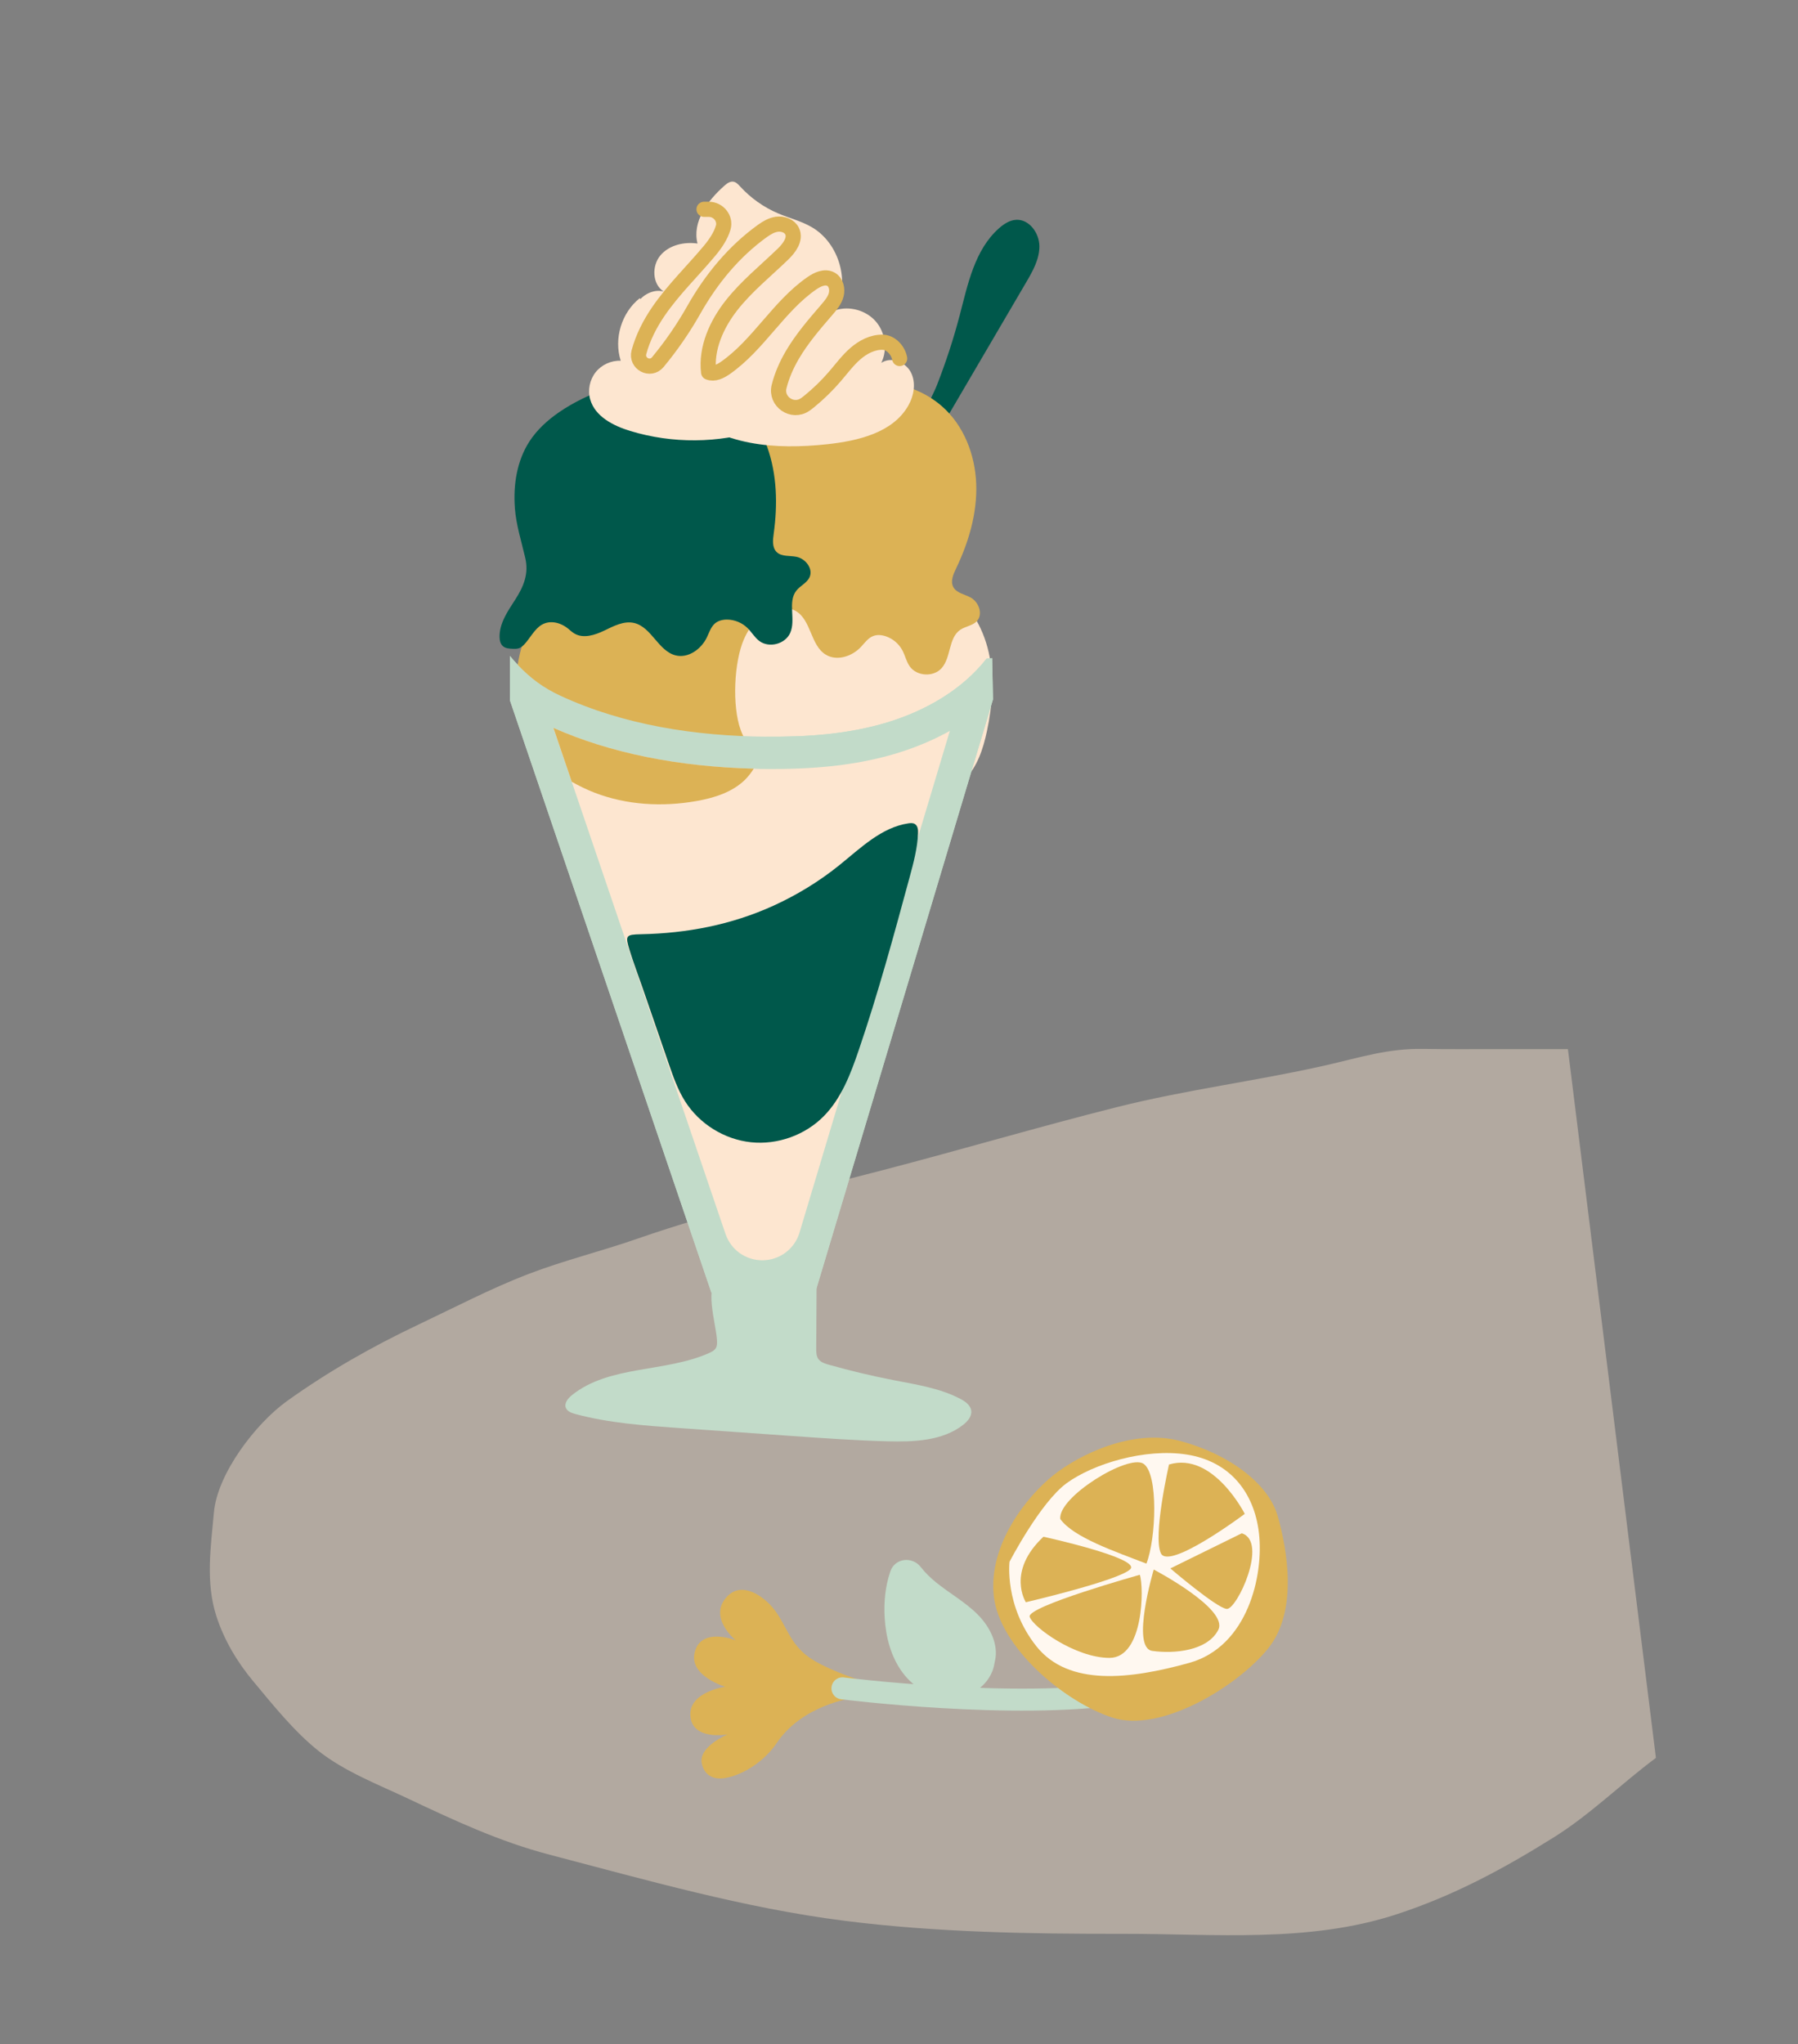
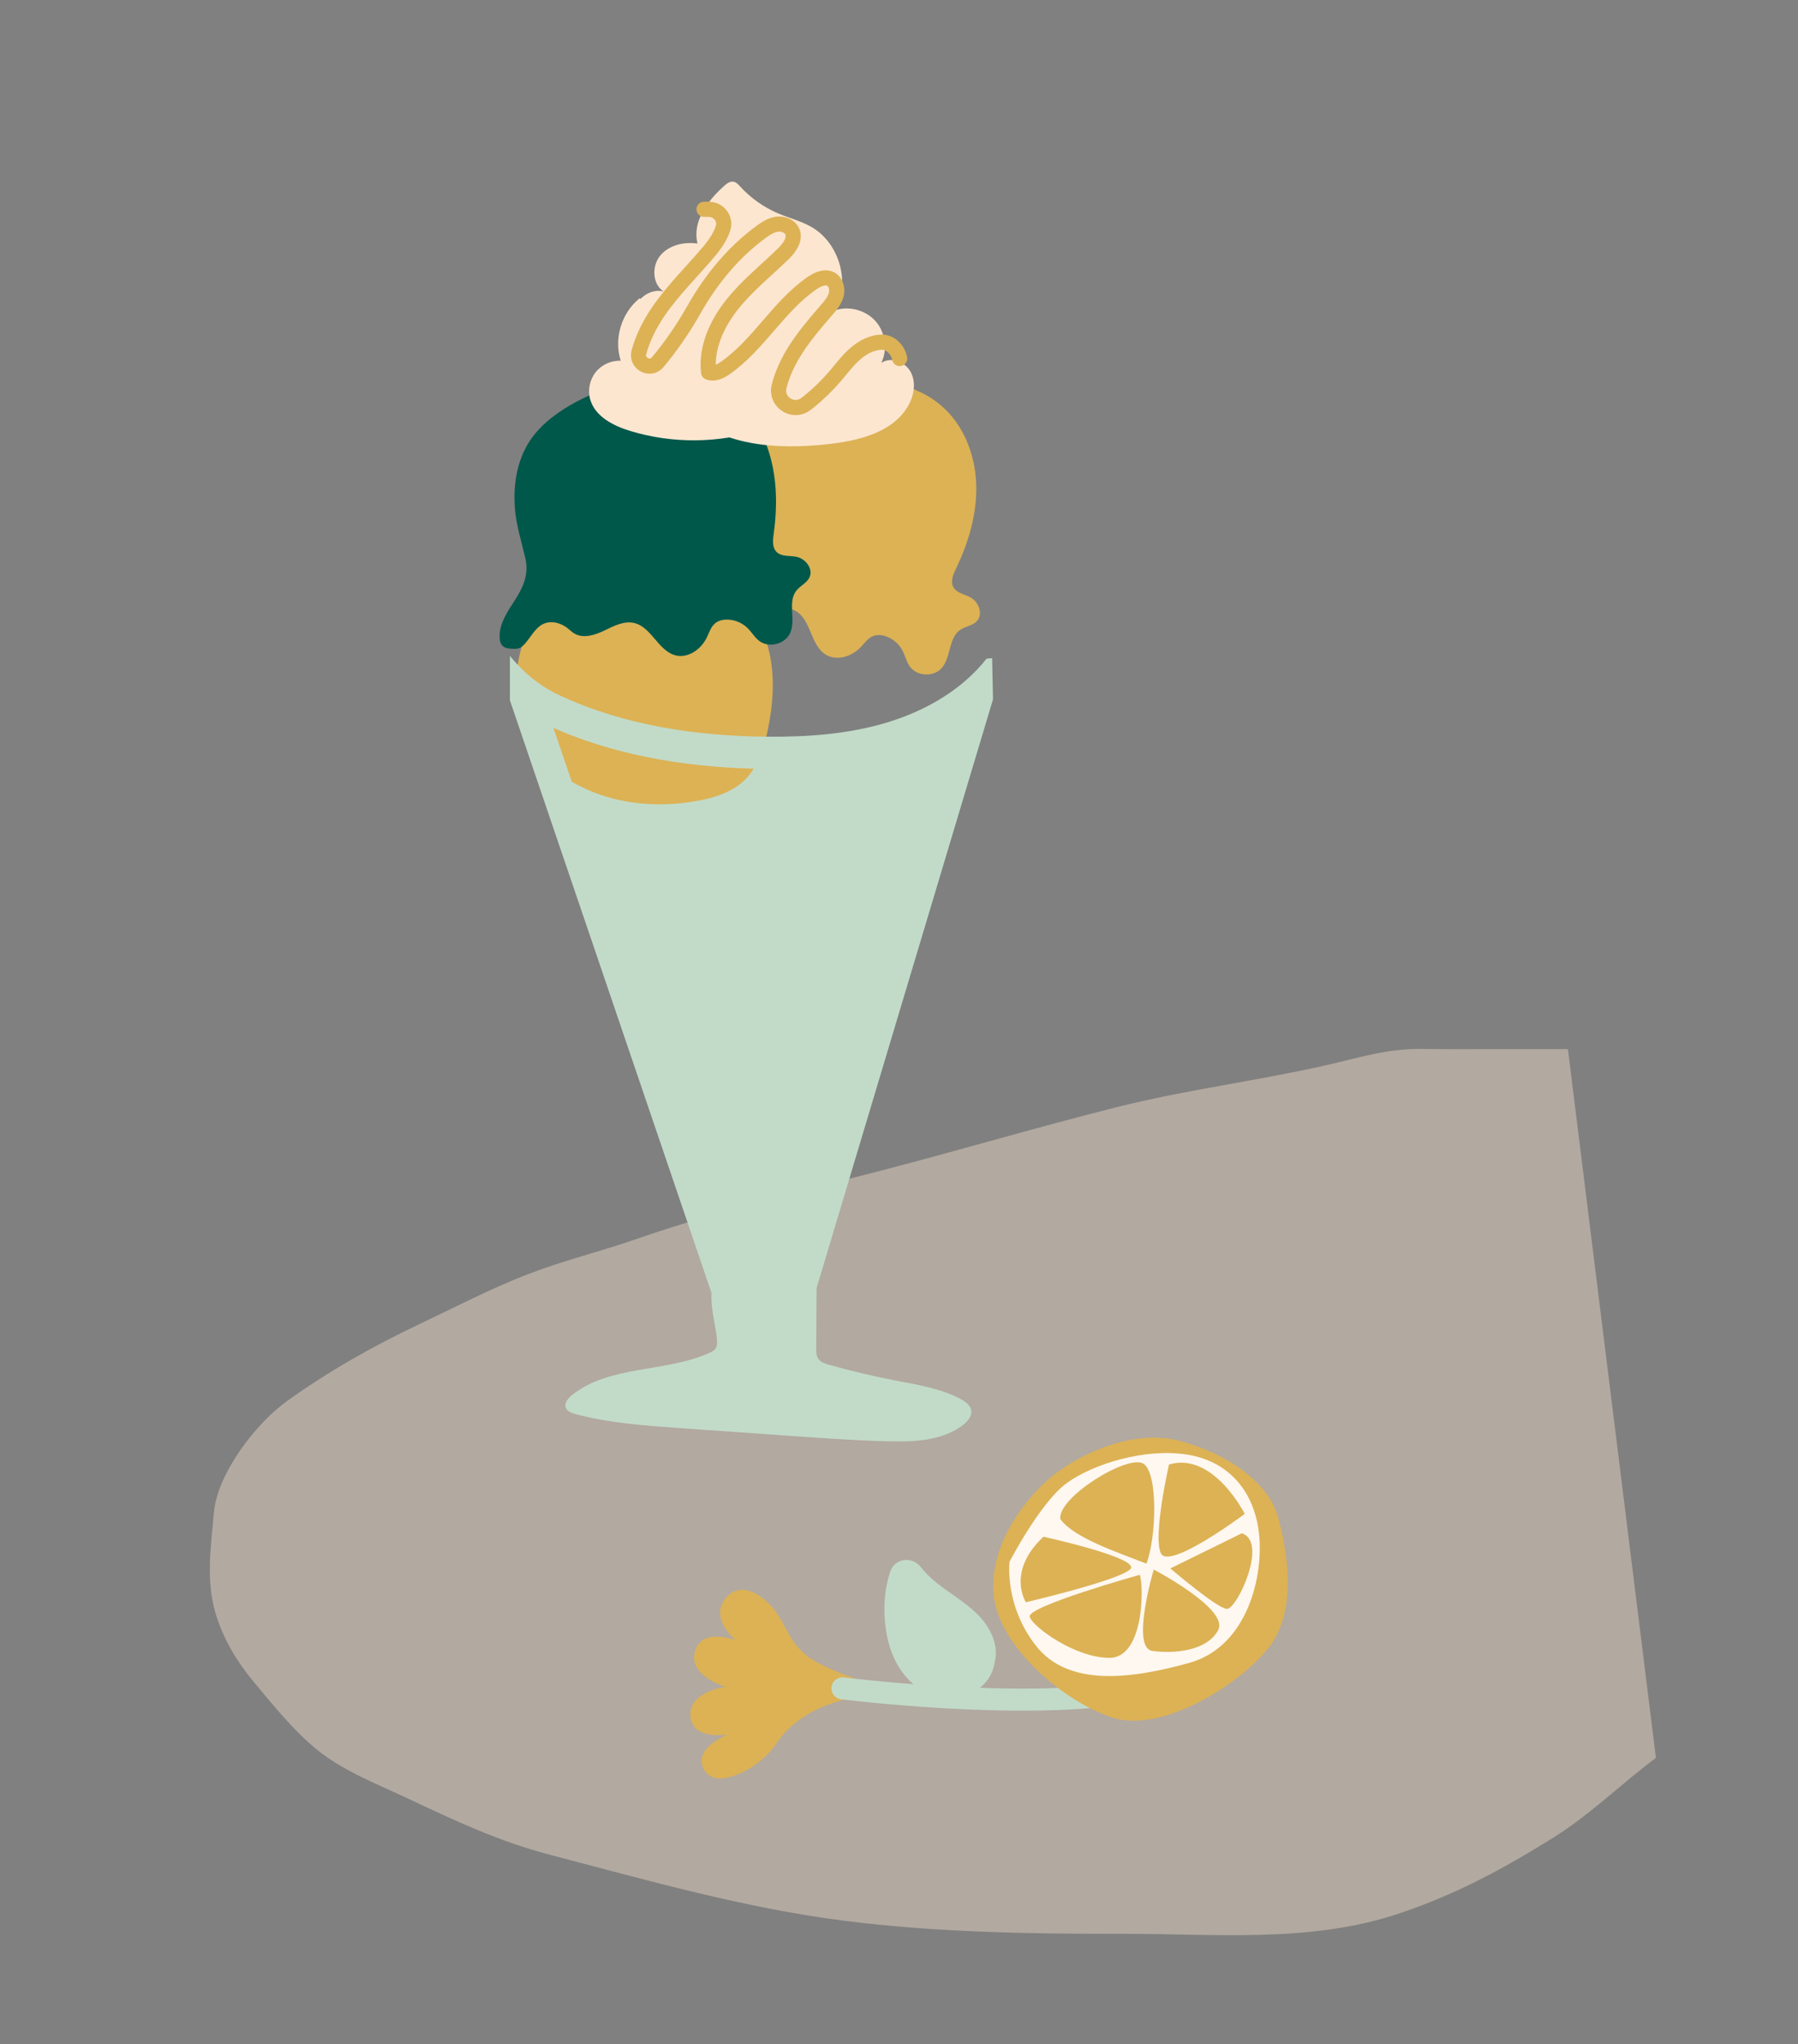
<svg xmlns="http://www.w3.org/2000/svg" id="uuid-93bcd91f-ada5-4fe6-99fb-5a7b26224d39" width="537.09" height="610.42" viewBox="0 0 537.09 610.42">
  <rect x="0" y="0" width="537.09" height="610.42" fill="#808080" stroke="none" />
  <g style="opacity:.4;">
    <path d="M468.36,313.27h-21.16c-7.38,0-14.76.06-22.14-.06-10.55-.17-18.84,2.58-29.01,4.89-20.7,4.69-41.77,7.3-62.41,12.49-23.39,5.88-46.5,12.72-69.82,18.79-24.63,6.41-49.46,12.17-73.54,20.54-10.7,3.72-21.88,6.46-32.42,10.5-11.17,4.29-21.99,9.95-32.79,15.07-13.89,6.59-26.8,13.9-39.34,22.87-9.21,6.59-20.77,21.54-21.83,33.24-.92,10.26-2.54,20.89.74,31.01,2.29,7.08,6.18,13.63,10.91,19.31,5.88,7.06,12.34,15.14,19.54,20.87,7.73,6.16,17.9,10.08,26.71,14.24,14.02,6.61,27.37,12.87,42.47,16.82,28.94,7.57,58.18,15.93,87.94,19.7,27.66,3.51,55.56,3.93,83.39,3.9,27.23-.03,55.28,2.77,81.52-5.81,17.08-5.58,31.74-13.45,46.99-22.98,11.05-6.91,20.18-16.05,30.54-23.75" style="fill:#fde6d0;" />
    <rect x="39.51" y="292.6" width="478.3" height="287.84" style="fill:none;" />
  </g>
-   <path d="M286.6,94.47c2.47-9.46,4.5-19.85,11.83-26.32,1.45-1.28,3.18-2.41,5.12-2.51,3.9-.21,6.9,3.95,6.93,7.86.03,3.91-2,7.49-3.98,10.86-8.49,14.49-16.98,28.97-25.47,43.46-.19.32-.38.65-.65.92-1.05,1.06-3.02.78-4.14-.03-2.13-1.55-1.02-1.4-.57-3.61.69-3.35,2.98-6.94,4.23-10.15,2.6-6.69,4.87-13.51,6.68-20.46" style="fill:#00584b;" />
  <path d="M156.69,190.87c1.91-4.41,5.29-8.05,9.1-10.96,4.07-3.12,8.7-5.5,13.6-7.02,5.09-1.58,10.43-2.21,15.76-2.33,7.6-.17,15.52.81,21.92,4.91,6.65,4.27,10.97,11.58,12.72,19.28,1.75,7.7,1.14,15.77-.5,23.5-1.13,5.31-2.87,10.76-6.73,14.57-3.82,3.77-9.21,5.45-14.5,6.38-10.19,1.8-20.9,1.22-30.54-2.53-8.22-3.2-18.64-9.94-21.81-18.7-2.62-7.25-1.98-20.29.97-27.1" style="fill:#dcb255;" />
-   <path d="M222.23,190.87c1.91-4.41,5.29-8.05,9.1-10.96,4.07-3.12,8.7-5.5,13.6-7.02,5.09-1.58,10.43-2.21,15.76-2.33,7.6-.17,15.53.81,21.92,4.91,6.65,4.27,10.97,11.58,12.72,19.28,1.75,7.7,1.14,15.77-.5,23.5-1.13,5.31-2.87,10.76-6.73,14.57-3.82,3.77-9.21,5.45-14.5,6.38-10.19,1.8-20.9,1.22-30.54-2.53-8.22-3.2-18.64-9.94-21.81-18.7-2.62-7.25-1.98-20.29.97-27.1" style="fill:#fde6d0;" />
  <path d="M214.31,138.88c1.6-6.69,4.85-13.17,10.17-17.52,3.21-2.63,7.06-4.39,11.02-5.6,4.94-1.5,10.09-2.17,15.24-2.45,10.77-.58,22.4.86,30.55,7.93,6.6,5.72,10.01,14.56,10.32,23.28.31,8.73-2.24,17.36-6.02,25.24-.84,1.75-1.74,3.81-.83,5.52.97,1.84,3.41,2.15,5.23,3.17,2.43,1.36,3.71,4.98,1.82,7.02-1.27,1.37-3.39,1.53-4.95,2.58-3.59,2.43-2.71,8.24-5.59,11.47-2.43,2.72-7.4,2.45-9.51-.52-1.02-1.43-1.37-3.22-2.19-4.77-1.04-1.97-2.86-3.52-4.97-4.23-1.22-.41-2.59-.54-3.79-.07-1.56.62-2.56,2.12-3.72,3.33-2.66,2.79-7.17,4.24-10.45,2.21-4.55-2.81-4.29-10.27-8.89-12.99-2.69-1.6-6.08-.97-9.18-.54-3.1.44-6.72.44-8.79-1.91-.66-.76-1.09-1.69-1.71-2.49-2.02-2.61-5.57-3.32-8.77-4.12-3.87-.98-7.64-2.34-11.24-4.08-1.59-.77-3.19-1.64-4.32-3-1.13-1.36-1.7-3.32-.99-4.94.67-1.53,2.34-2.45,4-2.67,1.66-.22,3.34.12,4.98.47,2.46.52,6.32,2.17,8.84,1.67,2.69-.53,2.14-1.86,2.13-4.13-.03-5.99.2-12.02,1.6-17.87" style="fill:#dcb255;" />
  <path d="M296.63,208.8l-53.11,177.18h-31.02l-60.18-176.86v-13.25c.77.93,1.54,1.81,2.33,2.63,3.78,4.03,7.75,6.93,12.69,9.22,18.99,8.81,40.42,12.08,61.56,12.26h.29c12.12.11,24.38-.77,35.91-4.28,11.53-3.51,22.36-9.79,29.59-19.01l1.68-.16.25,12.28Z" style="fill:#c2dbc9;" />
-   <path d="M296.63,208.8l-53.11,177.18h-31.02l-60.18-176.86v-13.25c.77.93,1.54,1.81,2.33,2.63-1.02,6.59-.77,14.45,1.04,19.48,2.33,6.46,8.63,11.83,15.09,15.47l-5.48-16.09c16.99,7.5,37.09,11.58,59.84,12.17,1.84-2.88,2.95-6.21,3.76-9.56h.29c12.12.11,24.38-.77,35.91-4.28,11.53-3.51,22.36-9.79,29.59-19.01l1.68-.16.25,12.28Z" style="fill:#c2dbc9;" />
-   <path d="M283.74,218.23l-44.91,149.83c-1.47,4.91-5.98,8.27-11.12,8.27-2.47,0-4.83-.79-6.75-2.15-1.93-1.38-3.42-3.35-4.24-5.71l-45.93-135.01-5.48-16.09c16.99,7.5,37.09,11.58,59.84,12.17,1.32.07,2.65.09,3.99.09h1.84c14.61,0,26.35-1.5,36.93-4.71,5.71-1.74,11.01-3.99,15.84-6.68" style="fill:#fde6d0;" />
  <path d="M214.17,400.25c.04.77.07,1.58-.31,2.26-.41.72-1.21,1.13-1.97,1.48-13.16,5.9-29.86,3.6-41.05,12.61-1.18.95-2.38,2.42-1.8,3.81.44,1.07,1.71,1.52,2.84,1.83,10.07,2.7,20.56,3.44,30.97,4.18,11.2.79,22.39,1.58,33.59,2.36,9.51.67,19.02,1.34,28.55,1.6,7.94.21,16.56-.08,22.76-4.95,1.32-1.04,2.57-2.5,2.38-4.15-.2-1.67-1.78-2.8-3.29-3.59-6.02-3.15-12.91-4.21-19.6-5.51-6.63-1.28-13.2-2.84-19.7-4.68-1.13-.32-2.33-.7-3.03-1.63-.68-.91-.7-2.12-.69-3.24.03-5.89.07-11.78.1-17.66.01-1.73-.1-3.71-1.47-4.8-.79-.63-1.84-.81-2.85-.94-6.1-.83-19.1-2.45-24.48,1.29-5.08,3.54-1.24,14.34-.94,19.74" style="fill:#c2dbc9;" />
  <path d="M153.8,151.59c-.51-6.86.62-14.02,4.36-19.79,2.26-3.48,5.39-6.33,8.8-8.68,4.25-2.93,8.95-5.14,13.77-6.97,10.09-3.83,21.6-6,31.52-1.74,8.03,3.44,13.97,10.82,16.92,19.04,2.95,8.22,3.15,17.22,1.95,25.88-.27,1.92-.5,4.16.88,5.51,1.49,1.45,3.91,1.01,5.94,1.43,2.73.56,5.05,3.61,3.87,6.13-.8,1.7-2.77,2.49-3.93,3.97-2.68,3.41-.07,8.67-1.84,12.63-1.48,3.33-6.3,4.59-9.22,2.4-1.4-1.05-2.28-2.65-3.53-3.87-1.59-1.56-3.8-2.48-6.02-2.52-1.29-.02-2.63.28-3.63,1.09-1.3,1.07-1.79,2.8-2.53,4.31-1.69,3.46-5.54,6.22-9.28,5.29-5.19-1.29-7.21-8.48-12.42-9.68-3.05-.7-6.09.92-8.91,2.28-2.82,1.36-6.27,2.46-8.96.85-.86-.52-1.56-1.28-2.38-1.85-2.51-1.74-5.77-2.22-8.22-.11-1.69,1.46-2.75,3.51-4.26,5.16-.46.5-.98.97-1.61,1.2-.63.23-1.32.2-2,.18-1-.05-2.08-.12-2.84-.78-.76-.66-.99-1.76-1-2.77-.06-4.05,2.41-7.63,4.61-11.03,2.6-4.02,4.17-7.82,3.06-12.57-1.16-5.02-2.72-9.78-3.11-14.97" style="fill:#00584b;" />
  <path d="M191.09,89.05c-5.42,4.3-7.79,12.08-5.67,18.67-2.86-.12-5.74,1.2-7.51,3.45-1.77,2.25-2.39,5.36-1.61,8.1,1.45,5.1,6.89,7.88,11.97,9.42,12.59,3.83,26.36,3.72,38.88-.32" style="fill:#fde6d0;" />
  <path d="M190.28,90.57c1.68-2.6,4.95-4.32,7.94-3.53-3.4-2.22-3.57-7.63-.97-10.75,2.6-3.12,7.09-4.14,11.11-3.57-1.66-6.47,3-12.83,8.01-17.25.77-.68,1.69-1.38,2.7-1.22.84.13,1.46.83,2.04,1.45,3.13,3.43,7.01,6.18,11.28,8,3.36,1.43,6.98,2.31,10.13,4.15,8.18,4.78,11.5,16.37,7.09,24.76,4.2-1.33,9.12.06,12.01,3.38,2.88,3.33,3.56,8.4,1.64,12.37,2.88-1.96,7.21-.3,8.82,2.79,1.61,3.09.96,6.96-.77,9.99-4.6,8.07-14.97,10.51-24.21,11.51-15.54,1.67-31.51.54-43.74-10.31-7.62-6.76-19.91-21.2-13.08-31.78" style="fill:#fde6d0;" />
  <path d="M210.31,62.5h1.46c2.85.03,5.05,2.73,4.26,5.47-.71,2.45-2.35,4.85-4.01,6.85-5.08,6.08-10.84,11.61-15.32,18.14-2.55,3.72-4.67,7.86-5.84,12.2-.92,3.4,3.38,5.69,5.63,2.98,4.03-4.86,7.63-10.08,10.74-15.58,5.19-9.19,11.96-17.45,20.53-23.61,1.3-.93,2.72-1.76,4.29-1.99,1.77-.25,3.78.45,4.56,2.06,1.15,2.39-.84,5.05-2.75,6.89-5.2,5.02-10.89,9.59-15.35,15.27-4.46,5.68-7.67,12.81-6.84,19.98,1.69.68,3.57-.29,5.06-1.33,9.88-6.92,15.85-18.38,25.77-25.24,1.69-1.17,3.92-2.21,5.71-1.21,1.55.86,2.03,2.97,1.56,4.69-.47,1.71-1.66,3.12-2.82,4.46-3.71,4.3-7.45,8.63-10.31,13.53-1.71,2.93-3.1,6.09-3.92,9.38-1.11,4.48,3.99,7.98,7.78,5.35.44-.3.85-.62,1.25-.94,2.78-2.27,5.36-4.78,7.7-7.51,1.96-2.28,3.76-4.73,6.03-6.71,2.27-1.98,5.12-3.49,8.13-3.44,2.52.03,4.65,2.39,5.13,4.86" style="fill:none; stroke:#dcb255; stroke-linecap:round; stroke-linejoin:round; stroke-width:4.53px;" />
  <path d="M225.15,229.53c-.73,1.18-1.59,2.29-2.58,3.29-3.83,3.76-9.22,5.44-14.5,6.37-10.2,1.81-20.89,1.22-30.54-2.52-2.15-.84-4.44-1.93-6.73-3.22l-5.48-16.09c16.99,7.5,37.09,11.58,59.84,12.17" style="fill:#dcb255;" />
-   <path d="M250.68,258.38c6.36-5.11,12.59-11.32,20.66-12.52.66-.1,1.39-.15,1.96.21.87.55.98,1.76.93,2.79-.19,4.47-1.36,8.83-2.53,13.14-4.7,17.32-9.4,34.65-15.2,51.63-2.42,7.09-5.17,14.34-10.43,19.67-5.59,5.67-13.83,8.62-21.76,7.78-7.92-.84-15.36-5.45-19.64-12.18-2.23-3.51-3.6-7.48-4.96-11.4-2.6-7.55-5.21-15.1-7.81-22.65-1.28-3.7-2.68-7.38-3.83-11.11-1.36-4.41-1.15-4.67,3.4-4.77,13.73-.28,27.02-2.81,39.58-8.53,7.01-3.19,13.62-7.23,19.62-12.05" style="fill:#00584b;" />
  <path d="M219.72,489.76s-8.35-6.83-2.56-12.99c4.58-4.88,11.18.07,14.09,3.81,3.68,4.73,4.61,10.19,10.43,14.31,4.55,3.22,13.48,6.34,15.33,6.81,1.02.26,2.72.92,2.62,2.49-.1,1.57-1.44,2.27-2.78,2.45-2.99.41-17.27,2.6-24.88,13.9-3.39,5.04-9.6,9.43-15.48,10.41-3.74.62-6.25-1.22-6.87-4.45-.96-5.01,7.74-8.59,7.74-8.59,0,0-10.74,1.99-11.14-5.69-.36-7.06,10.44-8.55,10.44-8.55,0,0-10.75-3.14-9.19-10.1,1.78-7.94,12.25-3.79,12.25-3.79" style="fill:#dcb255;" />
  <path d="M251.65,504.15s51.37,6.49,83.89,1.46" style="fill:none; stroke:#c2dbc9; stroke-linecap:round; stroke-miterlimit:10; stroke-width:6.57px;" />
  <path d="M297.15,496.24c1.3-5.09-1.41-10.45-5.13-14.17-3.72-3.72-8.4-6.3-12.48-9.62-1.63-1.33-3.19-2.84-4.49-4.52-2.54-3.26-7.7-2.69-9.06,1.22-.04.11-.07.21-.11.32-1.45,4.34-1.89,8.98-1.62,13.55.34,5.82,1.87,11.7,5.33,16.39,3.46,4.68,9.06,8,14.88,7.79,5.82-.21,11.52-4.46,12.53-10.19" style="fill:#c2dbc9;" />
  <path d="M314.65,440.52c7.66-6.13,23.69-14.03,37.88-10.24,14.2,3.78,26.35,12.52,29.16,22.47,2.8,9.95,6.14,28.38-2.94,39.56-9.08,11.19-32,25.33-46.51,20.56-14.51-4.77-33.75-21.02-35.39-36.38-1.63-15.36,9.96-29.7,17.79-35.97" style="fill:#dcb255;" />
  <path d="M301.57,466.34s9.17-17.71,17.07-23.47c7.91-5.76,23.39-10.5,35.9-8.53,12.51,1.97,20.08,10.94,21.53,23.47,1.46,12.53-3.3,33.89-20.88,38.75-17.58,4.87-35.99,7.11-45.61-4.98-9.62-12.1-8.02-25.23-8.02-25.23" style="fill:#fff8f0;" />
  <path d="M316.74,453.61c-.9-6.5,20.4-19.58,24.87-16.51,4.46,3.07,3.75,22.37.84,29.81-9.22-3.58-21.76-7.8-25.71-13.3" style="fill:#dcb255;" />
  <path d="M311.69,458.88s28.93,6.32,25.99,9.63c-2.94,3.31-31.24,9.93-31.24,9.93,0,0-5.89-9.12,5.25-19.56" style="fill:#dcb255;" />
  <path d="M340.47,470.24s-33.88,9.47-32.89,12.55c.99,3.08,13.63,12.27,23.85,12.26,10.22-.01,10.33-21.09,9.05-24.81" style="fill:#dcb255;" />
  <path d="M349.2,437.31s-4.9,21.45-2.41,26.54c2.49,5.09,25.04-11.8,25.04-11.8,0,0-9.43-18.68-22.63-14.74" style="fill:#dcb255;" />
  <path d="M344.64,468.67s-6.94,23.39-.42,24.3c6.52.92,16.45,0,19.69-6.26,3.24-6.26-19.28-18.04-19.28-18.04" style="fill:#dcb255;" />
  <path d="M370.94,457.85l-21.34,10.49s13.8,11.81,16.84,12.09c3.04.28,12.51-20.11,4.5-22.58" style="fill:#dcb255;" />
</svg>